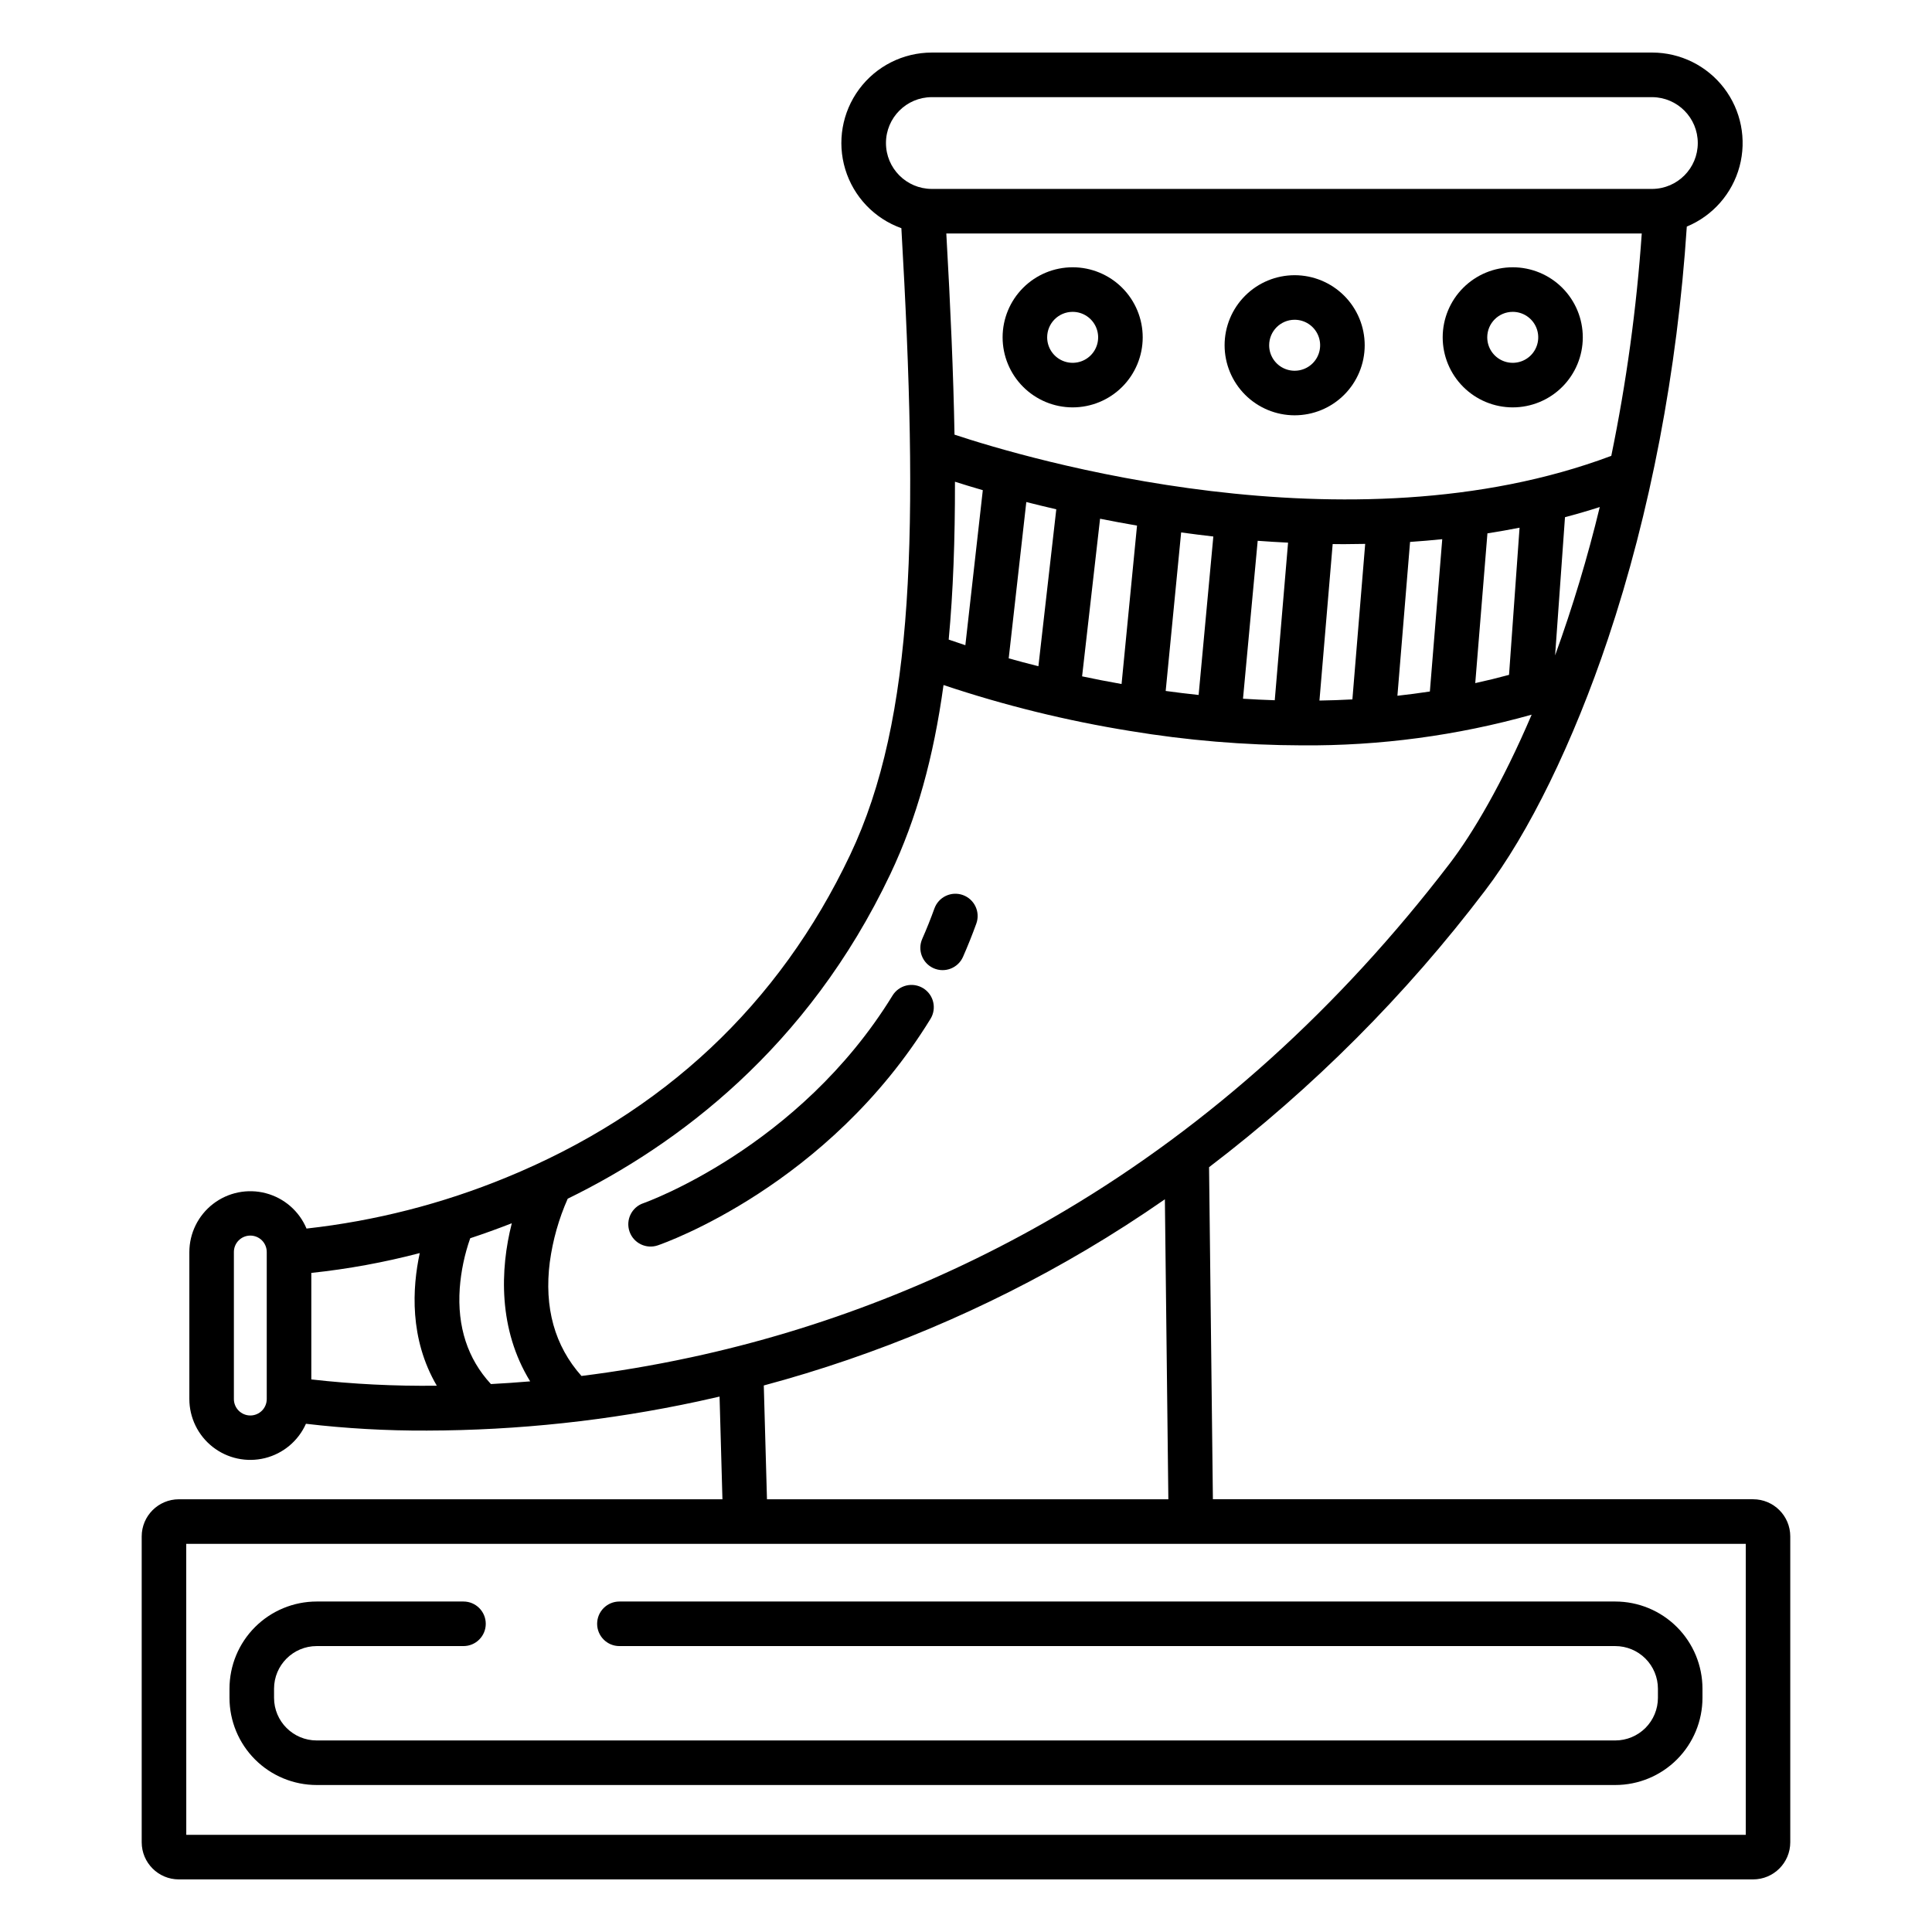
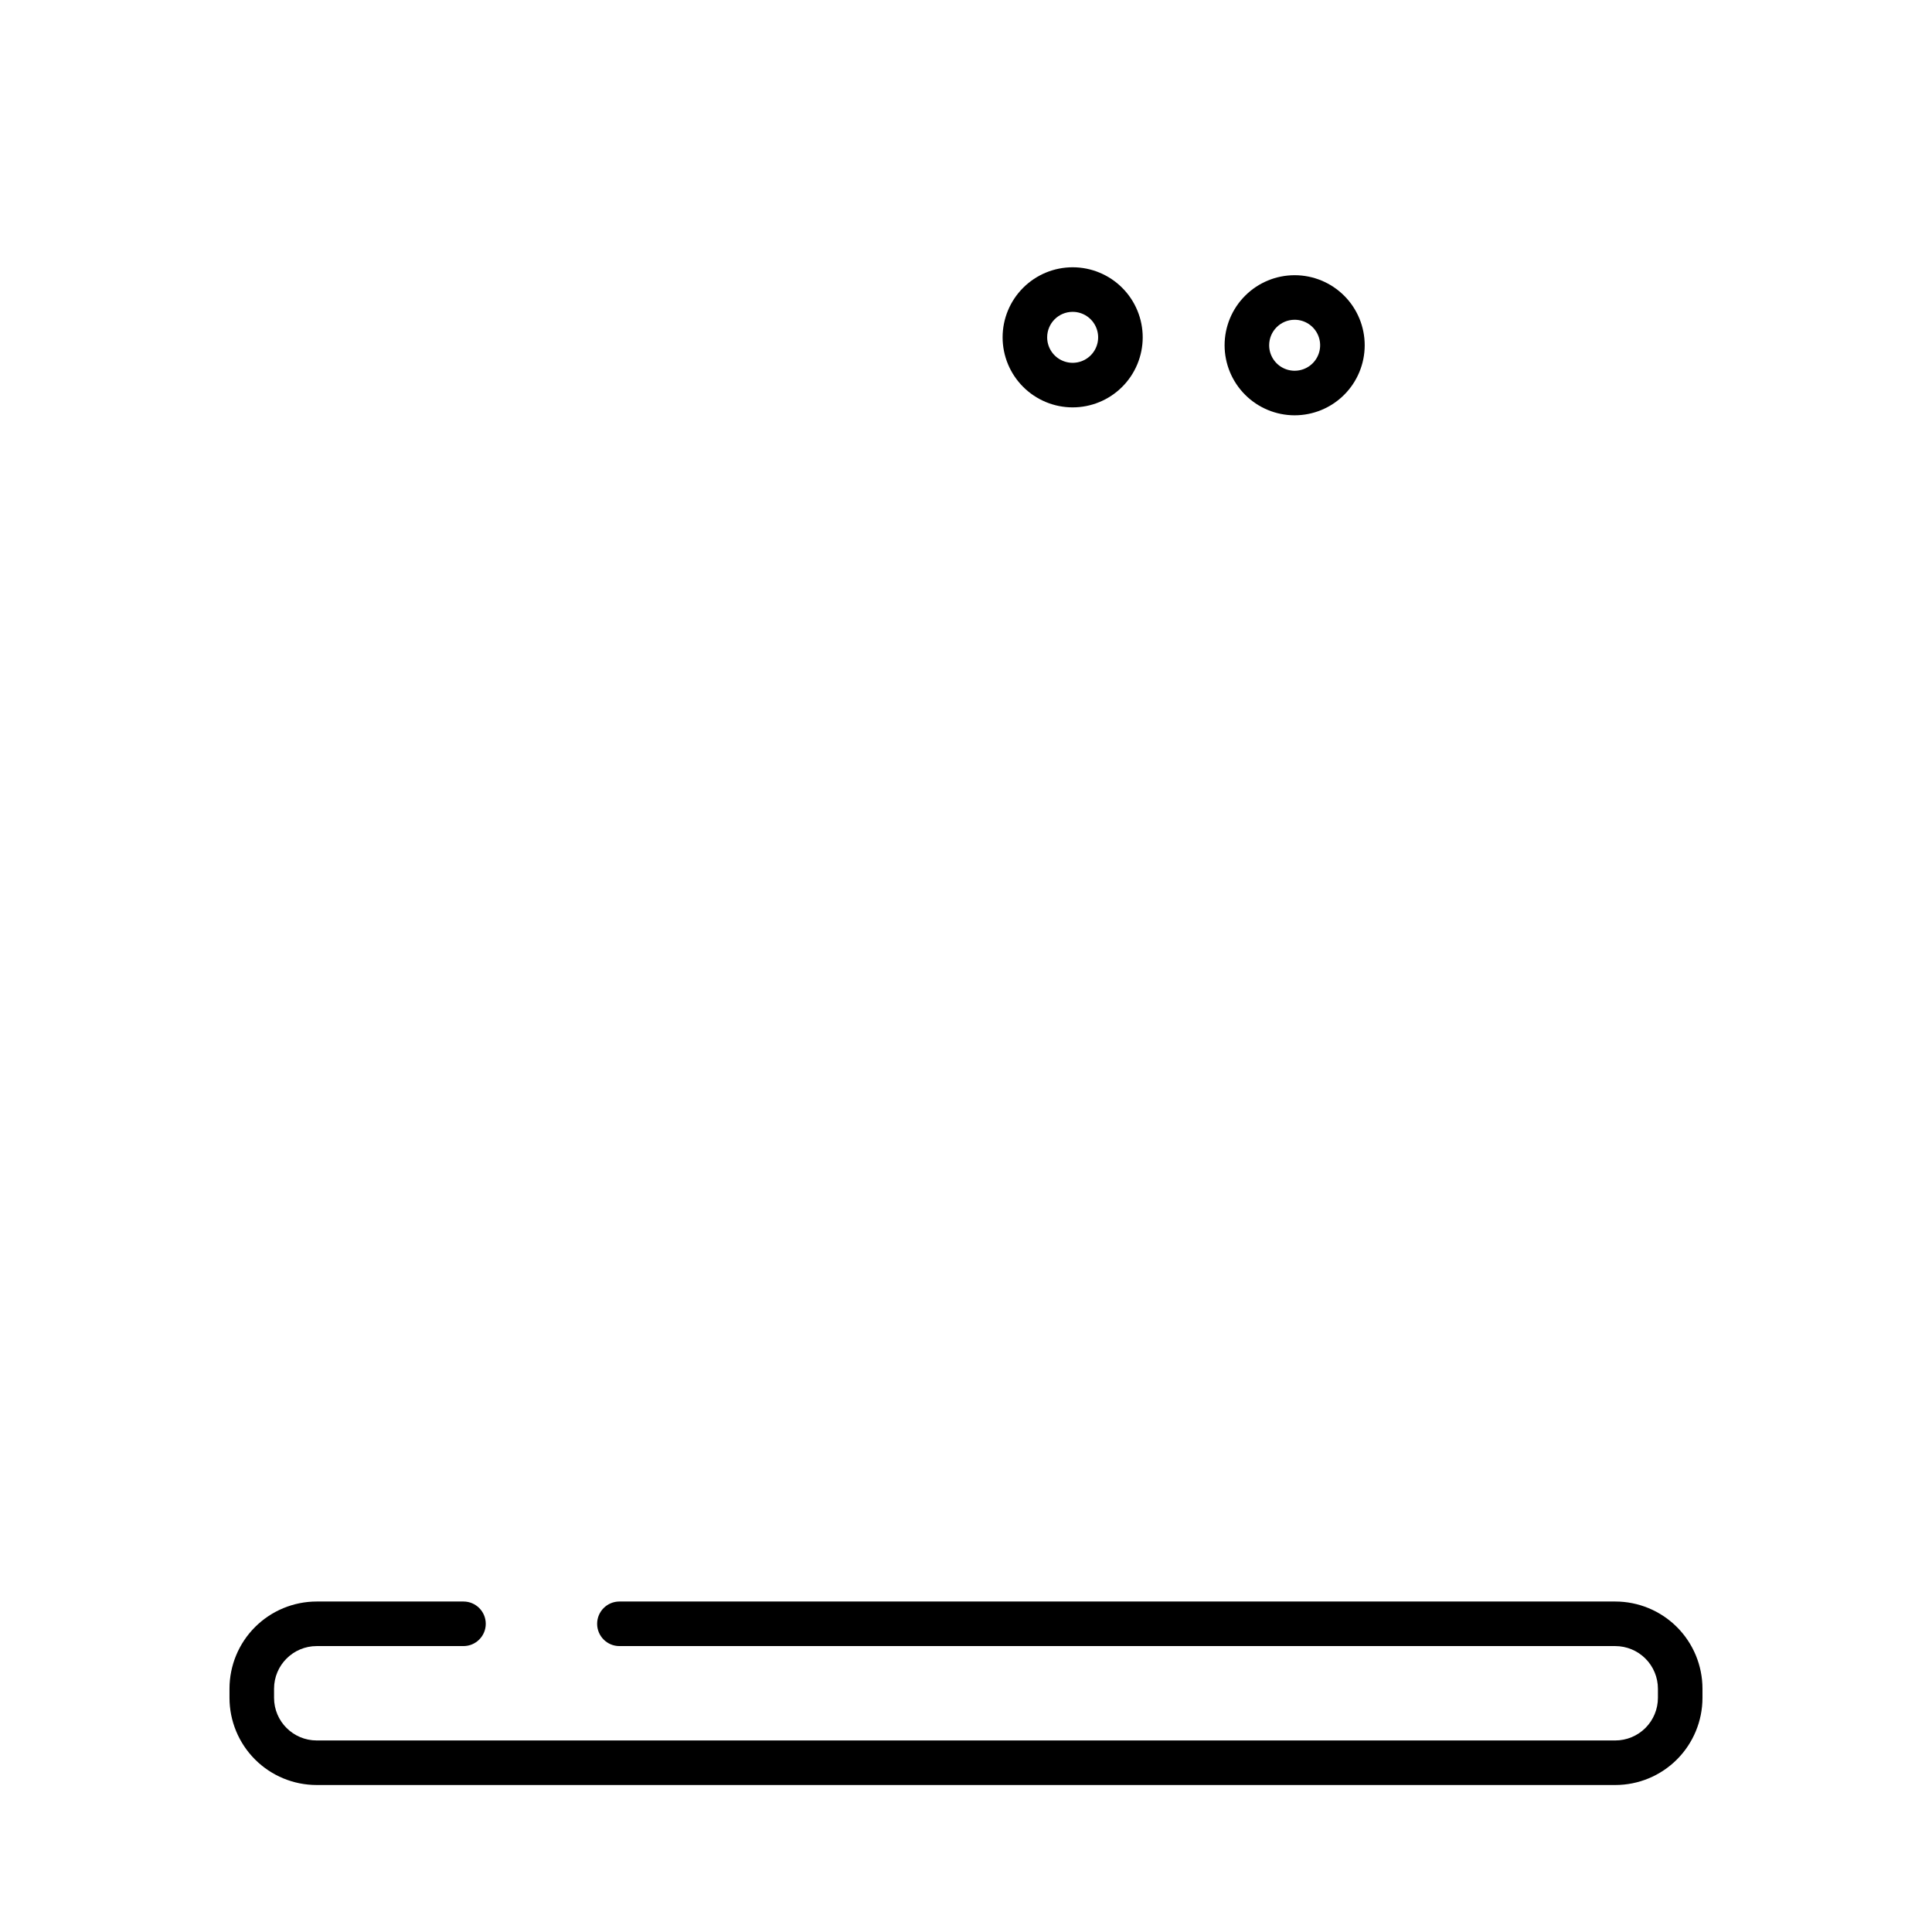
<svg xmlns="http://www.w3.org/2000/svg" fill="#000000" width="800px" height="800px" version="1.1" viewBox="144 144 512 512">
  <g>
-     <path d="m191.39 642.06h417.21c5.434-0.004 9.836-4.406 9.84-9.84v-81.062c-0.004-5.434-4.406-9.836-9.84-9.84h-143.17l-1.016-87.996c27.57-21.016 52.172-45.664 73.129-73.281 11.555-15.094 23.434-39.426 32.598-66.758 11.184-33.359 18.371-71.039 20.879-109.24v0.004c6.879-2.852 12.047-8.738 13.977-15.93 1.93-7.195 0.41-14.879-4.117-20.789-4.531-5.914-11.551-9.387-19-9.398h-190.96c-7.59 0.008-14.727 3.609-19.242 9.707s-5.879 13.973-3.672 21.234c2.207 7.262 7.719 13.047 14.867 15.602 4.574 79.539 3.617 129.84-13.574 166.07-18.82 39.664-49.496 68.438-91.176 85.523-16.914 6.949-34.715 11.5-52.891 13.516-1.941-4.625-5.922-8.086-10.773-9.363-4.852-1.281-10.02-0.234-13.992 2.828-3.973 3.066-6.293 7.801-6.289 12.816v38.84c-0.008 4.977 2.273 9.676 6.188 12.746 3.914 3.07 9.023 4.16 13.852 2.965 4.828-1.199 8.836-4.555 10.859-9.098 10.641 1.25 21.344 1.852 32.055 1.805 24.148-0.055 48.219-2.644 71.824-7.727 1.918-0.41 3.828-0.844 5.734-1.285l0.762 27.219-144.06-0.004c-5.434 0.008-9.836 4.41-9.84 9.84v81.059c0.004 5.434 4.406 9.836 9.84 9.84zm23.301-127.36c0.016 1.164-0.434 2.289-1.25 3.121-0.82 0.828-1.938 1.297-3.102 1.297-1.168 0-2.285-0.469-3.102-1.297-0.82-0.832-1.27-1.957-1.254-3.121v-38.84c-0.016-1.164 0.434-2.289 1.254-3.121 0.816-0.828 1.934-1.297 3.102-1.297 1.164 0 2.281 0.469 3.102 1.297 0.816 0.832 1.266 1.957 1.25 3.121zm341.43-197.02 2.617-36.617c3.246-0.859 6.324-1.762 9.215-2.691-3.215 13.309-7.164 26.434-11.832 39.309zm14.883-52.871c-69.652 26.133-155.29 0.598-174.05-5.621-0.289-16.109-1.062-33.781-2.172-53.312h184.3c-1.375 19.801-4.074 39.488-8.074 58.93zm-24.305 19.035-2.789 39c-2.981 0.812-5.965 1.539-8.953 2.188l3.227-39.688c2.938-0.461 5.785-0.961 8.52-1.5zm-20.488 3.051-3.281 40.359c-2.875 0.438-5.742 0.812-8.602 1.129l3.352-40.766c2.922-0.199 5.769-0.441 8.531-0.727zm-20.422 1.246-3.391 41.207c-2.93 0.16-5.84 0.262-8.73 0.305l3.504-41.473c0.969 0.012 1.953 0.027 2.906 0.027 1.938-0.004 3.836-0.031 5.711-0.07zm-20.438-0.324-3.527 41.754c-2.84-0.09-5.641-0.227-8.414-0.402l3.891-41.852c2.738 0.203 5.41 0.359 8.051 0.492zm-19.805-1.633-3.898 41.988c-2.973-0.316-5.883-0.668-8.73-1.062l4.098-42.008c2.887 0.395 5.731 0.754 8.531 1.078zm-20.223-2.891-4.094 41.977c-3.637-0.641-7.125-1.32-10.461-2.031l4.762-41.77c3.148 0.629 6.414 1.238 9.797 1.82zm-21.395-4.324-4.738 41.59c-2.805-0.707-5.434-1.406-7.871-2.09l4.664-41.426c2.508 0.637 5.156 1.277 7.945 1.926zm-19.473-5.07-4.625 41.09c-1.727-0.566-3.203-1.07-4.414-1.492 1.18-12.656 1.684-26.5 1.66-41.836 2.094 0.668 4.566 1.426 7.379 2.242zm-25.664-91.996v0.004c0-6.703 5.422-12.145 12.129-12.16h190.96c6.676 0.059 12.051 5.484 12.051 12.16 0 6.672-5.375 12.098-12.051 12.16h-190.96c-6.703-0.02-12.129-5.457-12.129-12.16zm-152.29 327.66v-28.227c9.699-1.027 19.305-2.785 28.738-5.258-1.984 9.199-2.777 22.684 4.519 35.148-11.109 0.141-22.219-0.414-33.258-1.664zm47.594 1.223c-6.172-6.684-8.953-15.199-8.258-25.363 0.336-4.527 1.27-8.992 2.777-13.277 3.566-1.176 7.242-2.5 11.02-3.973-3.125 12.246-3.613 28.113 4.867 41.902-3.582 0.301-7.055 0.539-10.406 0.715zm52.891-7.055c-10.105 2.18-19.777 3.773-28.891 4.914-7.109-7.984-9.938-18.133-8.387-30.23l0.004 0.008c0.781-5.781 2.375-11.422 4.738-16.754 28.898-14.125 63.582-39.844 85.516-86.066 6.969-14.688 11.453-30.969 14.078-50.062 16.113 5.398 32.645 9.469 49.422 12.172 15.074 2.5 30.328 3.777 45.609 3.816 20.559 0.156 41.035-2.582 60.832-8.133-7.754 18.156-15.617 31.477-21.738 39.473-29.277 38.25-63.578 69.199-101.96 91.977-30.754 18.246-64.266 31.379-99.227 38.891zm126.64 37.59-106.37 0.004-0.844-30.16h-0.004c30.012-8.051 58.789-20.16 85.527-35.988 7.062-4.184 13.984-8.633 20.77-13.352zm-260.27 11.809 413.29 0.004v77.121h-413.28z" />
    <path d="m572.06 568.42h-263.91c-3.258 0-5.902 2.644-5.902 5.906 0 3.258 2.644 5.902 5.902 5.902h263.91c3 0 5.875 1.191 7.996 3.312 2.121 2.121 3.312 4.996 3.312 7.992v2.402c0 3-1.191 5.875-3.312 7.996-2.121 2.117-4.996 3.309-7.996 3.309h-344.13c-6.242 0-11.305-5.059-11.305-11.305v-2.402c0-6.242 5.062-11.305 11.305-11.305h38.898c3.258 0 5.902-2.644 5.902-5.902 0-3.262-2.644-5.906-5.902-5.906h-38.898c-6.129 0-12.008 2.438-16.344 6.769-4.336 4.336-6.769 10.215-6.769 16.344v2.402c0 6.129 2.434 12.008 6.769 16.344 4.336 4.336 10.215 6.769 16.344 6.769h344.13c6.133 0 12.012-2.434 16.344-6.769 4.336-4.336 6.769-10.215 6.769-16.344v-2.402c0-6.129-2.434-12.008-6.769-16.344-4.332-4.332-10.211-6.769-16.344-6.769z" />
-     <path d="m399.19 381.2c-1.473-0.531-3.098-0.457-4.516 0.211-1.418 0.664-2.512 1.867-3.043 3.34-0.984 2.719-2.066 5.434-3.227 8.059-1.316 2.984 0.035 6.469 3.019 7.785 2.984 1.312 6.469-0.039 7.785-3.023 1.266-2.875 2.453-5.84 3.527-8.812 1.105-3.066-0.48-6.449-3.547-7.559z" />
-     <path d="m388.65 405.89c-1.332-0.82-2.938-1.078-4.461-0.715-1.523 0.367-2.84 1.32-3.66 2.656-24.812 40.41-65.633 54.891-66.039 55.035v-0.004c-3.082 1.059-4.723 4.418-3.664 7.504 1.059 3.082 4.418 4.723 7.504 3.664 1.832-0.625 45.16-15.875 72.266-60.023 1.703-2.781 0.832-6.414-1.945-8.117z" />
    <path d="m428.24 251.96c4.926 0.004 9.652-1.945 13.137-5.422 3.488-3.481 5.449-8.203 5.453-13.125 0.004-4.926-1.949-9.648-5.43-13.137-3.481-3.484-8.203-5.441-13.125-5.445-4.926 0-9.648 1.953-13.133 5.438-3.484 3.481-5.441 8.203-5.441 13.129 0.004 4.918 1.957 9.633 5.434 13.113 3.477 3.481 8.188 5.441 13.105 5.449zm0-25.316c2.734-0.012 5.207 1.629 6.258 4.152 1.055 2.523 0.484 5.434-1.445 7.367-1.93 1.938-4.84 2.519-7.367 1.477s-4.176-3.508-4.176-6.242c0-3.723 3.008-6.746 6.731-6.754z" />
    <path d="m487.07 254.06c4.926 0.004 9.652-1.945 13.137-5.426 3.488-3.477 5.449-8.199 5.453-13.121 0.004-4.926-1.949-9.652-5.43-13.137s-8.203-5.441-13.129-5.445c-4.922 0-9.648 1.953-13.129 5.438-3.484 3.481-5.441 8.203-5.441 13.129 0.004 4.918 1.957 9.633 5.434 13.113 3.473 3.481 8.188 5.438 13.105 5.449zm0-25.316v-0.004c2.734-0.008 5.207 1.633 6.258 4.156 1.055 2.523 0.484 5.43-1.445 7.367-1.934 1.938-4.84 2.519-7.367 1.477-2.527-1.043-4.176-3.508-4.176-6.242 0-3.723 3.008-6.746 6.731-6.758z" />
-     <path d="m544.87 251.96c4.922 0.004 9.648-1.945 13.133-5.426 3.488-3.477 5.449-8.199 5.453-13.121 0.004-4.926-1.949-9.652-5.43-13.137-3.481-3.484-8.203-5.441-13.129-5.445-4.922 0-9.648 1.953-13.129 5.438-3.484 3.481-5.441 8.203-5.441 13.129 0.004 4.918 1.957 9.633 5.434 13.113 3.477 3.481 8.188 5.441 13.109 5.449zm0-25.316c2.734-0.012 5.203 1.629 6.258 4.152 1.051 2.523 0.48 5.434-1.449 7.371-1.934 1.934-4.84 2.516-7.367 1.473s-4.176-3.508-4.176-6.242c0-3.723 3.012-6.746 6.734-6.754z" />
  </g>
</svg>